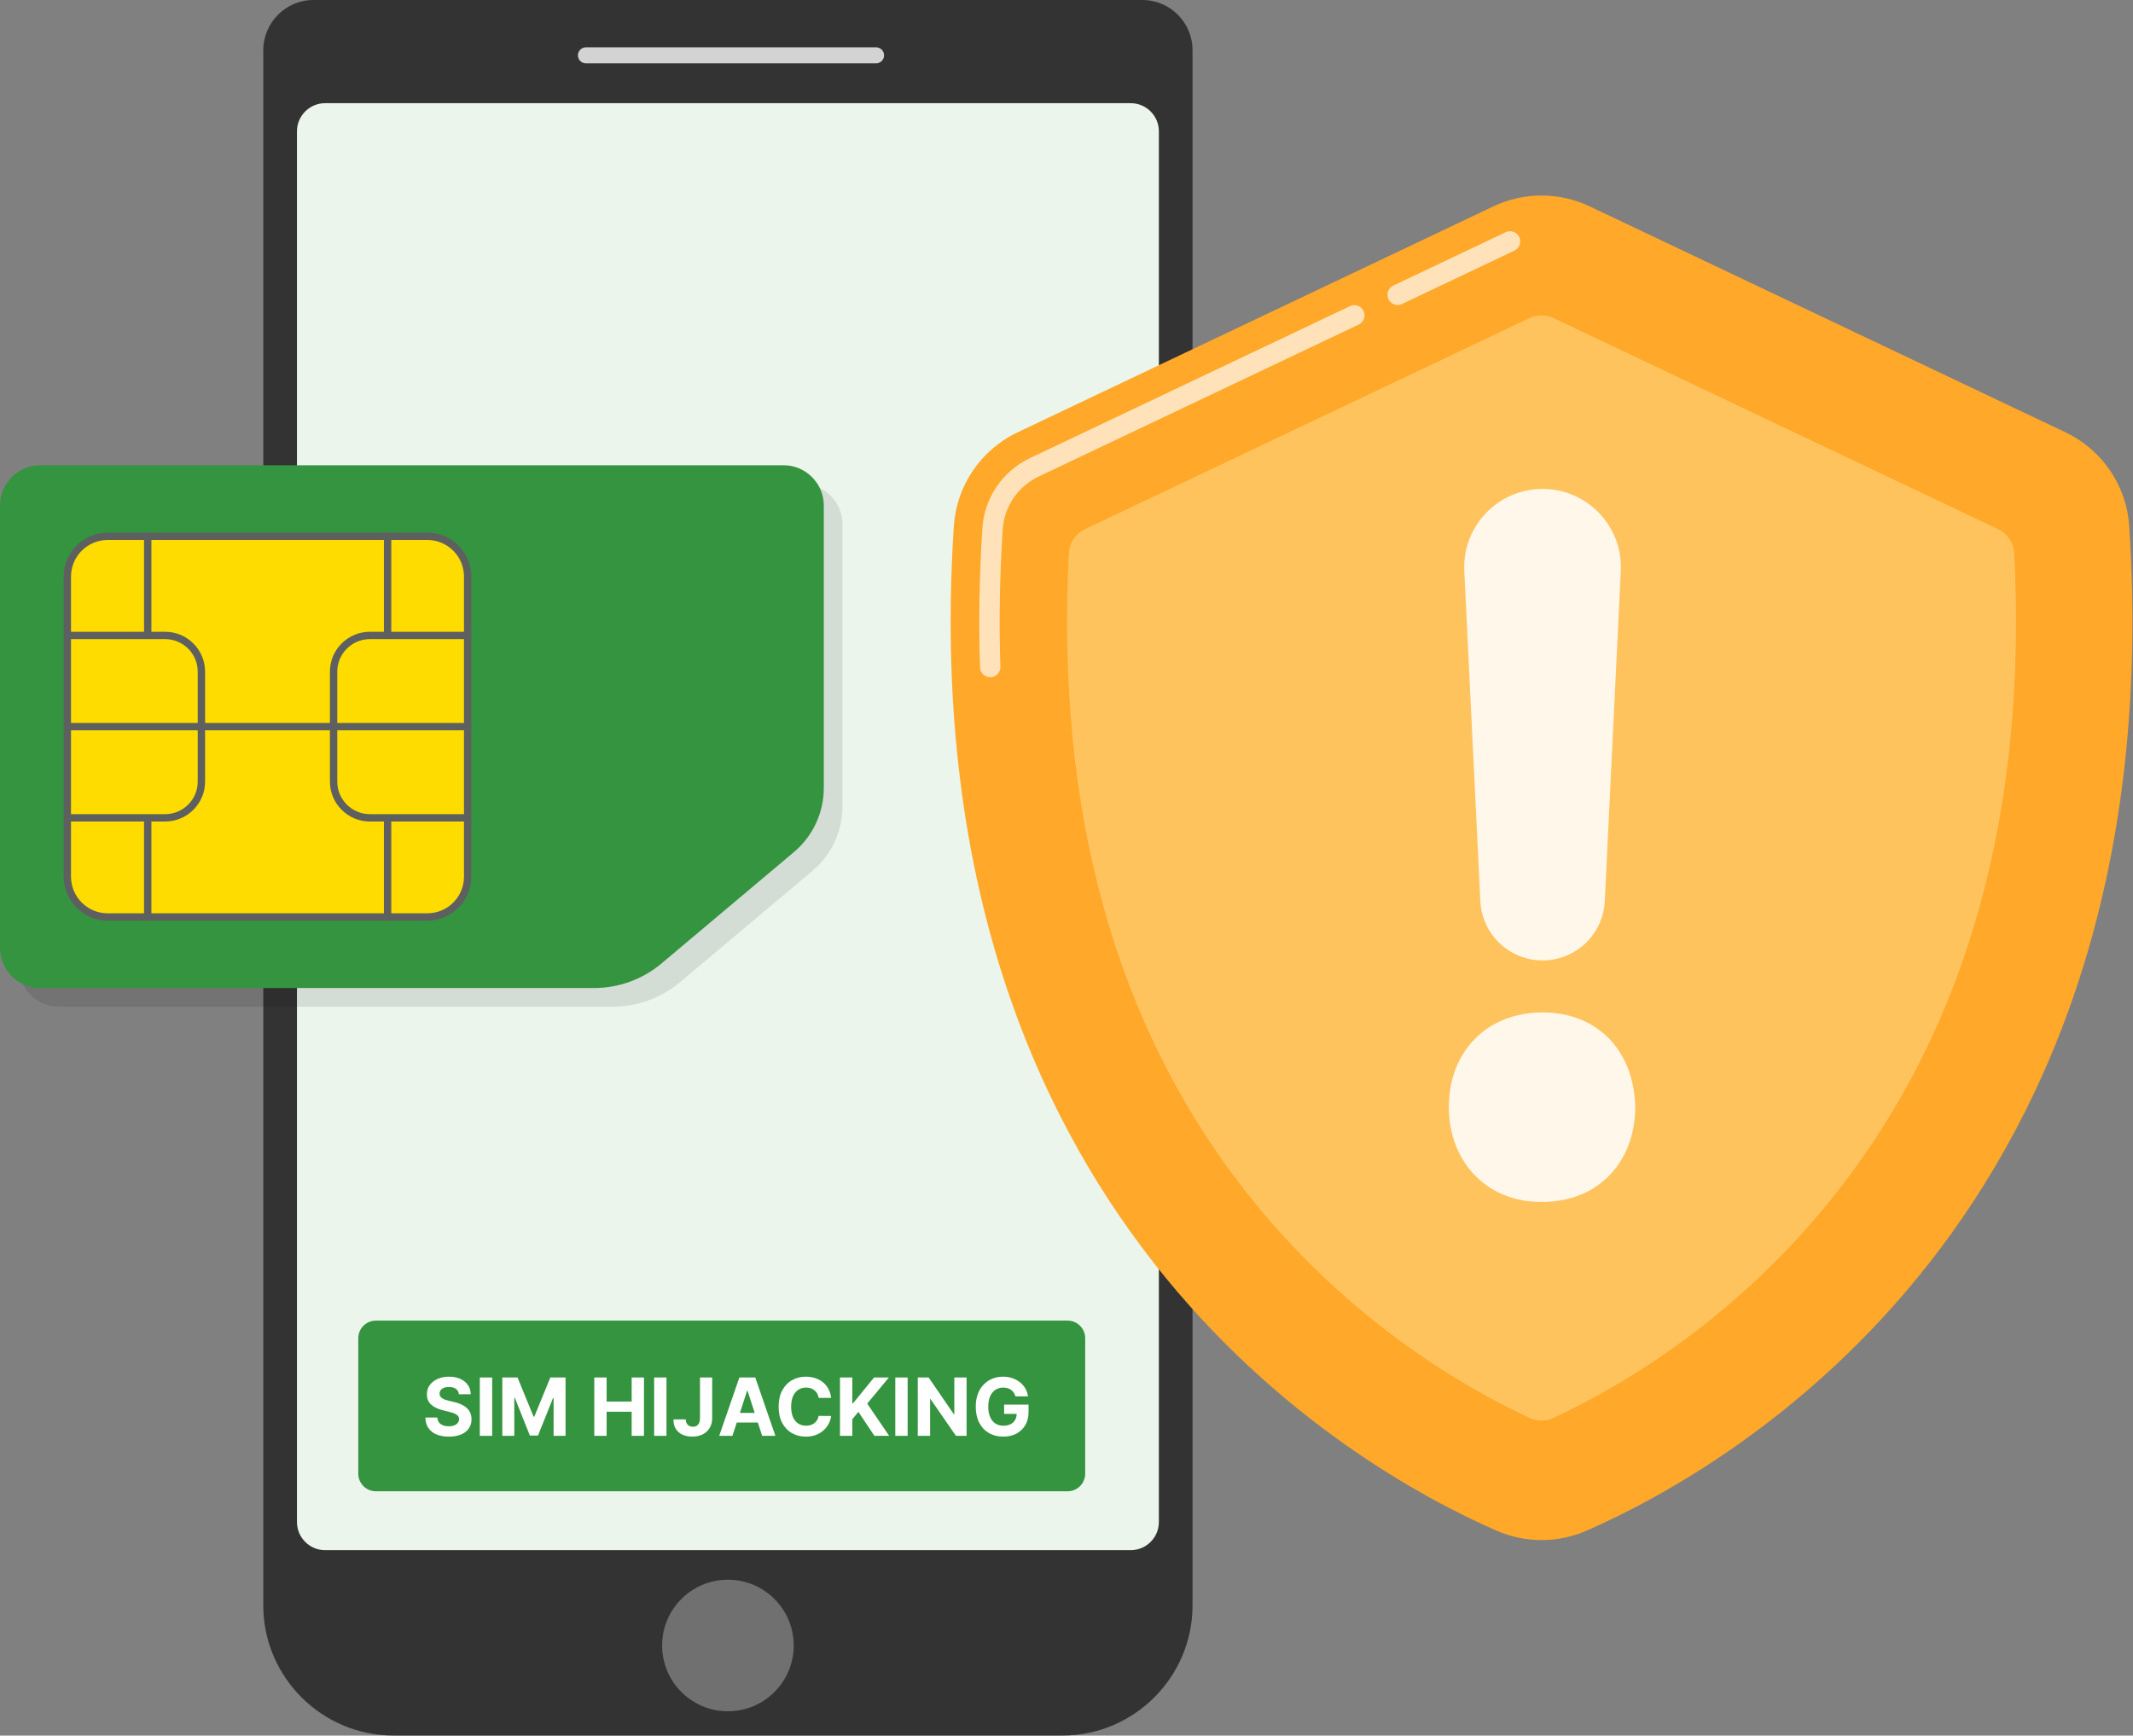
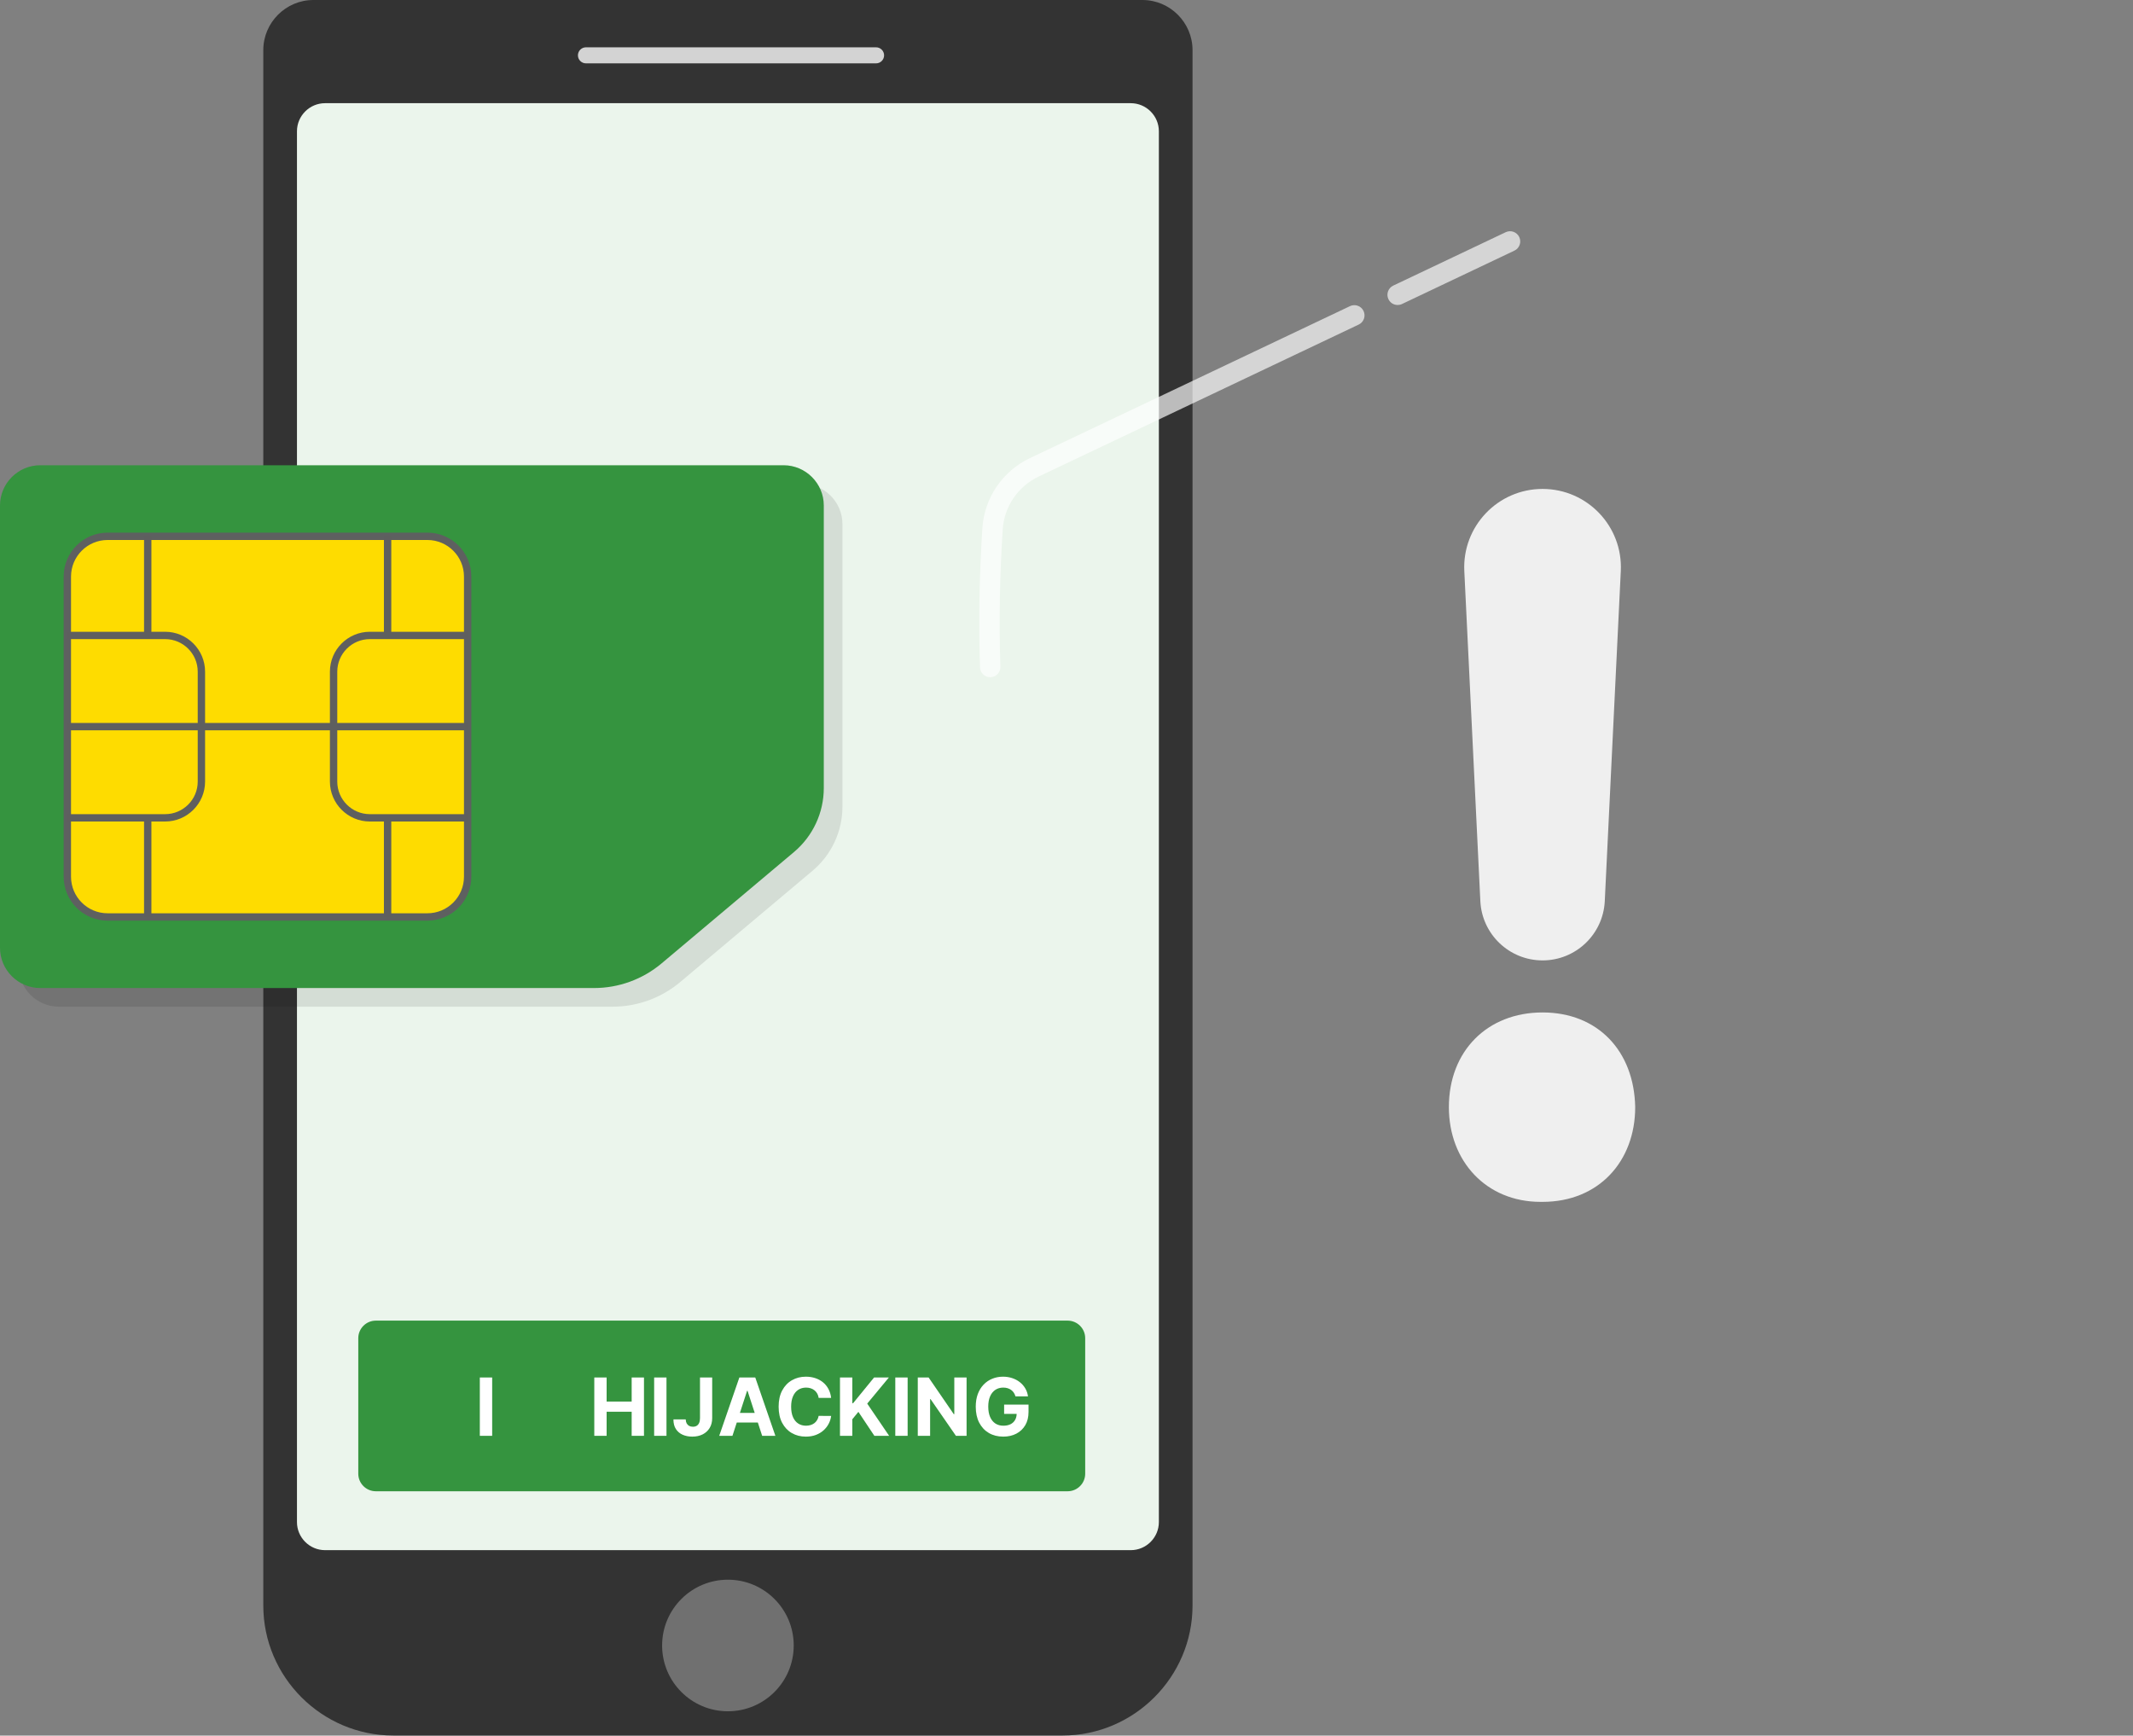
<svg xmlns="http://www.w3.org/2000/svg" width="2127" height="1731" viewBox="0 0 2127 1731" fill="none">
  <rect x="0" y="0" width="2127" height="1731" fill="#808080" stroke="none" />
  <path d="M1059.53 1730.9H392.218C320.907 1730.9 262.562 1672.56 262.562 1601.25V49.961C262.562 22.482 285.045 0 312.523 0H1139.22C1166.7 0 1189.18 22.483 1189.18 49.961V1601.25C1189.18 1672.56 1130.84 1730.9 1059.53 1730.9Z" fill="#333333" />
  <path d="M1127.61 1546.03H324.131C308.729 1546.03 296.127 1533.42 296.127 1518.02V130.918C296.127 115.516 308.729 102.914 324.131 102.914H1127.61C1143.01 102.914 1155.61 115.516 1155.61 130.918V1518.02C1155.61 1533.42 1143.01 1546.03 1127.61 1546.03Z" fill="#EBF5EC" />
  <path d="M873.614 63.189H584.301C579.9 63.189 576.3 59.588 576.3 55.188C576.3 50.787 579.901 47.187 584.301 47.187H873.614C878.015 47.187 881.615 50.788 881.615 55.188C881.615 59.589 878.014 63.189 873.614 63.189Z" fill="#D3D3D3" />
  <path opacity="0.3" d="M725.871 1706.72C762.111 1706.72 791.49 1677.35 791.49 1641.11C791.49 1604.86 762.111 1575.49 725.871 1575.49C689.631 1575.49 660.252 1604.86 660.252 1641.11C660.252 1677.35 689.631 1706.72 725.871 1706.72Z" fill="white" />
  <path d="M1064.65 1487.29H374.756C365.139 1487.29 357.27 1479.42 357.27 1469.81V1334.6C357.27 1324.98 365.139 1317.11 374.756 1317.11H1064.65C1074.27 1317.11 1082.14 1324.98 1082.14 1334.6V1469.81C1082.14 1479.42 1074.27 1487.29 1064.65 1487.29Z" fill="#35943F" />
  <g opacity="0.1">
    <path d="M610.925 1004H58.719C36.648 1004 18.591 985.942 18.591 963.872V522.719C18.591 500.649 36.648 482.592 58.719 482.592H799.944C822.015 482.592 840.072 500.649 840.072 522.719V804.483C840.072 829.126 829.186 852.509 810.328 868.373L678.318 979.423C659.45 995.296 635.584 1004 610.925 1004Z" fill="black" />
  </g>
  <path d="M592.334 985.408H40.127C18.057 985.408 0 967.35 0 945.281V504.128C0 482.057 18.058 464 40.127 464H781.353C803.424 464 821.482 482.057 821.482 504.128V785.891C821.482 810.533 810.596 833.917 791.738 849.781L659.728 960.831C640.859 976.705 616.991 985.408 592.334 985.408Z" fill="#35943F" />
  <path d="M426.209 914.516H107.285C85.214 914.516 67.157 896.458 67.157 874.389V575.021C67.157 552.95 85.215 534.893 107.285 534.893H426.209C448.279 534.893 466.336 552.95 466.336 575.021V874.389C466.336 896.458 448.278 914.516 426.209 914.516Z" fill="#FEDC00" />
  <path d="M426.209 918.183H107.285C83.136 918.183 63.49 898.536 63.49 874.387V575.021C63.49 550.873 83.136 531.225 107.285 531.225H426.209C450.357 531.225 470.004 550.873 470.004 575.021V874.387C470.004 898.536 450.357 918.183 426.209 918.183ZM107.285 538.559C87.18 538.559 70.824 554.915 70.824 575.021V874.387C70.824 894.492 87.18 910.849 107.285 910.849H426.209C446.314 910.849 462.671 894.492 462.671 874.387V575.021C462.671 554.916 446.314 538.559 426.209 538.559H107.285Z" fill="#5E6060" />
  <path d="M466.337 721.038H67.157V728.371H466.337V721.038Z" fill="#5E5F5F" />
  <path d="M466.339 819.325H368.836C346.863 819.325 328.987 801.456 328.987 779.491V669.916C328.987 647.95 346.864 630.081 368.836 630.081H466.339V637.415H368.836C350.906 637.415 336.32 651.995 336.32 669.916V779.491C336.32 797.412 350.906 811.992 368.836 811.992H466.339V819.325Z" fill="#5E5F5F" />
  <path d="M164.659 819.325H67.155V811.992H164.659C182.589 811.992 197.176 797.412 197.176 779.491V669.916C197.176 651.995 182.589 637.415 164.659 637.415H67.155V630.081H164.659C186.633 630.081 204.509 647.95 204.509 669.916V779.491C204.509 801.456 186.633 819.325 164.659 819.325Z" fill="#5E5F5F" />
  <path d="M150.977 534.892H143.644V633.745H150.977V534.892Z" fill="#5E5F5F" />
  <path d="M150.977 815.663H143.644V914.516H150.977V815.663Z" fill="#5E5F5F" />
  <path d="M390.175 534.892H382.841V633.745H390.175V534.892Z" fill="#5E5F5F" />
  <path d="M390.175 815.663H382.841V914.516H390.175V815.663Z" fill="#5E5F5F" />
  <path d="M1012.61 1392.62C1012.21 1391.24 1011.65 1390.02 1010.93 1388.96C1010.21 1387.88 1009.33 1386.97 1008.29 1386.23C1007.26 1385.48 1006.09 1384.9 1004.76 1384.5C1003.46 1384.1 1002.01 1383.9 1000.42 1383.9C997.444 1383.9 994.831 1384.64 992.577 1386.12C990.342 1387.6 988.599 1389.75 987.349 1392.57C986.099 1395.37 985.474 1398.8 985.474 1402.85C985.474 1406.91 986.09 1410.35 987.321 1413.19C988.552 1416.03 990.294 1418.2 992.548 1419.7C994.802 1421.18 997.463 1421.91 1000.53 1421.91C1003.32 1421.91 1005.69 1421.42 1007.66 1420.44C1009.65 1419.43 1011.17 1418.02 1012.21 1416.2C1013.27 1414.39 1013.8 1412.24 1013.8 1409.76L1016.3 1410.12H1001.3V1400.86H1025.64V1408.19C1025.64 1413.31 1024.57 1417.7 1022.41 1421.37C1020.25 1425.03 1017.27 1427.85 1013.49 1429.84C1009.7 1431.81 1005.36 1432.8 1000.47 1432.8C995.02 1432.8 990.228 1431.59 986.099 1429.19C981.971 1426.76 978.751 1423.33 976.44 1418.87C974.149 1414.41 973.003 1409.1 973.003 1402.97C973.003 1398.25 973.685 1394.05 975.048 1390.35C976.431 1386.64 978.363 1383.5 980.844 1380.92C983.325 1378.34 986.213 1376.38 989.509 1375.04C992.804 1373.7 996.374 1373.02 1000.22 1373.02C1003.51 1373.02 1006.58 1373.51 1009.42 1374.47C1012.26 1375.42 1014.78 1376.76 1016.98 1378.51C1019.2 1380.25 1021 1382.32 1022.41 1384.73C1023.81 1387.11 1024.71 1389.75 1025.11 1392.62H1012.61Z" fill="white" />
  <path d="M963.862 1373.82V1432H953.237L927.925 1395.38H927.499V1432H915.197V1373.82H925.993L951.107 1410.41H951.618V1373.82H963.862Z" fill="white" />
  <path d="M905.077 1373.82V1432H892.776V1373.82H905.077Z" fill="white" />
  <path d="M837.619 1432V1373.82H849.92V1399.47H850.688L871.625 1373.82H886.369L864.778 1399.87L886.625 1432H871.909L855.972 1408.08L849.92 1415.47V1432H837.619Z" fill="white" />
  <path d="M828.798 1394.19H816.355C816.128 1392.58 815.664 1391.15 814.963 1389.9C814.262 1388.63 813.363 1387.55 812.264 1386.66C811.166 1385.77 809.897 1385.09 808.457 1384.61C807.037 1384.14 805.493 1383.9 803.827 1383.9C800.815 1383.9 798.192 1384.65 795.957 1386.15C793.723 1387.62 791.99 1389.78 790.758 1392.62C789.527 1395.45 788.912 1398.87 788.912 1402.91C788.912 1407.06 789.527 1410.54 790.758 1413.36C792.008 1416.19 793.751 1418.32 795.986 1419.76C798.221 1421.2 800.806 1421.91 803.741 1421.91C805.389 1421.91 806.914 1421.7 808.315 1421.26C809.736 1420.83 810.995 1420.19 812.094 1419.36C813.192 1418.51 814.101 1417.47 814.821 1416.26C815.56 1415.05 816.071 1413.67 816.355 1412.11L828.798 1412.17C828.476 1414.84 827.671 1417.42 826.383 1419.9C825.115 1422.36 823.401 1424.57 821.241 1426.52C819.101 1428.45 816.544 1429.98 813.571 1431.12C810.616 1432.24 807.274 1432.8 803.543 1432.8C798.353 1432.8 793.713 1431.62 789.622 1429.27C785.55 1426.92 782.33 1423.52 779.963 1419.07C777.615 1414.62 776.44 1409.23 776.44 1402.91C776.44 1396.56 777.634 1391.17 780.02 1386.72C782.406 1382.27 785.645 1378.87 789.736 1376.55C793.827 1374.2 798.429 1373.02 803.543 1373.02C806.914 1373.02 810.039 1373.5 812.918 1374.44C815.815 1375.39 818.382 1376.77 820.616 1378.59C822.851 1380.39 824.669 1382.6 826.071 1385.21C827.491 1387.82 828.401 1390.82 828.798 1394.19Z" fill="white" />
  <path d="M730.382 1432H717.2L737.286 1373.82H753.138L773.195 1432H760.013L745.439 1387.11H744.984L730.382 1432ZM729.558 1409.13H760.695V1418.73H729.558V1409.13Z" fill="white" />
  <path d="M698.024 1373.82H710.183V1414.39C710.183 1418.14 709.34 1421.39 707.655 1424.16C705.988 1426.92 703.668 1429.05 700.695 1430.55C697.721 1432.05 694.265 1432.8 690.325 1432.8C686.822 1432.8 683.64 1432.18 680.78 1430.95C677.939 1429.7 675.685 1427.8 674.018 1425.27C672.352 1422.71 671.528 1419.5 671.547 1415.64H683.791C683.829 1417.17 684.142 1418.49 684.729 1419.59C685.335 1420.66 686.159 1421.5 687.2 1422.09C688.261 1422.65 689.511 1422.94 690.95 1422.94C692.465 1422.94 693.744 1422.62 694.786 1421.97C695.846 1421.31 696.651 1420.34 697.2 1419.07C697.75 1417.8 698.024 1416.24 698.024 1414.39V1373.82Z" fill="white" />
  <path d="M664.608 1373.82V1432H652.307V1373.82H664.608Z" fill="white" />
  <path d="M592.619 1432V1373.82H604.92V1397.82H629.892V1373.82H642.165V1432H629.892V1407.97H604.92V1432H592.619Z" fill="white" />
-   <path d="M500.901 1373.82H516.071L532.094 1412.91H532.776L548.798 1373.82H563.969V1432H552.037V1394.13H551.554L536.497 1431.72H528.372L513.315 1393.99H512.832V1432H500.901V1373.82Z" fill="white" />
  <path d="M490.78 1373.82V1432H478.479V1373.82H490.78Z" fill="white" />
-   <path d="M457.619 1390.55C457.392 1388.26 456.417 1386.48 454.693 1385.21C452.97 1383.94 450.631 1383.31 447.676 1383.31C445.669 1383.31 443.973 1383.59 442.591 1384.16C441.208 1384.71 440.148 1385.48 439.409 1386.46C438.689 1387.45 438.33 1388.56 438.33 1389.81C438.292 1390.85 438.509 1391.76 438.983 1392.54C439.475 1393.32 440.148 1393.99 441 1394.56C441.852 1395.11 442.837 1395.59 443.955 1396.01C445.072 1396.4 446.265 1396.74 447.534 1397.03L452.761 1398.28C455.299 1398.85 457.629 1399.6 459.75 1400.55C461.871 1401.5 463.708 1402.66 465.261 1404.05C466.814 1405.43 468.017 1407.06 468.869 1408.93C469.741 1410.81 470.186 1412.96 470.205 1415.38C470.186 1418.94 469.277 1422.03 467.477 1424.64C465.697 1427.24 463.121 1429.25 459.75 1430.69C456.398 1432.11 452.354 1432.82 447.619 1432.82C442.922 1432.82 438.831 1432.1 435.347 1430.66C431.881 1429.23 429.172 1427.09 427.222 1424.27C425.29 1421.43 424.277 1417.92 424.182 1413.73H436.085C436.218 1415.68 436.777 1417.31 437.761 1418.62C438.765 1419.91 440.1 1420.88 441.767 1421.55C443.453 1422.19 445.356 1422.51 447.477 1422.51C449.561 1422.51 451.369 1422.21 452.903 1421.6C454.456 1421 455.659 1420.15 456.511 1419.07C457.364 1417.99 457.79 1416.75 457.79 1415.35C457.79 1414.05 457.402 1412.95 456.625 1412.06C455.867 1411.17 454.75 1410.41 453.273 1409.78C451.814 1409.16 450.025 1408.59 447.903 1408.08L441.568 1406.49C436.663 1405.3 432.79 1403.43 429.949 1400.89C427.108 1398.35 425.697 1394.94 425.716 1390.64C425.697 1387.11 426.634 1384.04 428.528 1381.4C430.441 1378.77 433.064 1376.72 436.398 1375.24C439.731 1373.76 443.519 1373.02 447.761 1373.02C452.08 1373.02 455.848 1373.76 459.068 1375.24C462.307 1376.72 464.826 1378.77 466.625 1381.4C468.424 1384.04 469.352 1387.09 469.409 1390.55H457.619Z" fill="white" />
-   <path d="M2123.27 524.805C2120.66 484.354 2096.23 448.521 2059.61 431.13L1585.22 205.823C1554.83 191.392 1519.58 191.392 1489.19 205.823L1014.8 431.13C978.182 448.521 953.753 484.354 951.138 524.805C906.639 1212.64 1347.67 1463.26 1492.24 1526.56C1520.92 1539.12 1553.49 1539.12 1582.16 1526.56C1726.74 1463.26 2167.77 1212.64 2123.27 524.805Z" fill="#FFA829" />
  <path opacity="0.67" d="M1393.71 304.18C1389.91 304.18 1386.26 302.039 1384.52 298.376C1382.11 293.302 1384.27 287.239 1389.34 284.833L1501.44 231.595C1506.51 229.184 1512.57 231.344 1514.98 236.416C1517.39 241.489 1515.23 247.552 1510.16 249.958L1398.07 303.197C1396.66 303.864 1395.18 304.18 1393.71 304.18Z" fill="white" />
  <path opacity="0.67" d="M987.417 675.432C981.959 675.432 977.449 671.104 977.263 665.608C975.756 620.774 976.548 574.021 979.613 526.648C981.554 496.598 999.728 469.874 1027.04 456.9L1346.17 305.335C1351.24 302.926 1357.31 305.087 1359.71 310.156C1362.12 315.227 1359.96 321.292 1354.89 323.698L1035.76 475.266C1015.11 485.076 1001.36 505.267 999.897 527.961C996.877 574.674 996.097 620.757 997.579 664.929C997.767 670.538 993.372 675.24 987.763 675.432C987.648 675.432 987.532 675.432 987.417 675.432Z" fill="white" />
-   <path d="M2008.56 551.651C2008.03 541.396 2001.93 532.243 1992.65 527.839L1549.17 317.213C1541.6 313.618 1532.81 313.618 1525.24 317.213L1081.76 527.839C1072.49 532.246 1066.38 541.399 1065.86 551.651C1052.74 808.233 1112.01 1022.32 1242.13 1188.25C1341.34 1314.75 1457.4 1382.55 1525.4 1414.17C1532.89 1417.66 1541.52 1417.66 1549.01 1414.17C1617.01 1382.55 1733.07 1314.75 1832.28 1188.25C1962.4 1022.32 2021.67 808.233 2008.56 551.651Z" fill="#FFC35E" />
  <g opacity="0.87">
    <path d="M1536.14 1198.66C1482.17 1198.66 1444.8 1158.18 1444.8 1104.2C1444.8 1048.15 1483.2 1009.75 1538.22 1009.75C1593.23 1009.75 1629.56 1048.15 1630.6 1104.2C1630.6 1158.18 1594.27 1198.66 1538.22 1198.66H1536.14ZM1476.18 898.75L1460.19 569.535C1458.03 524.957 1493.59 487.631 1538.22 487.631C1582.85 487.631 1618.41 524.957 1616.24 569.535L1600.26 898.75C1598.65 931.842 1571.35 957.849 1538.22 957.849C1505.09 957.846 1477.79 931.842 1476.18 898.75Z" fill="white" />
  </g>
</svg>